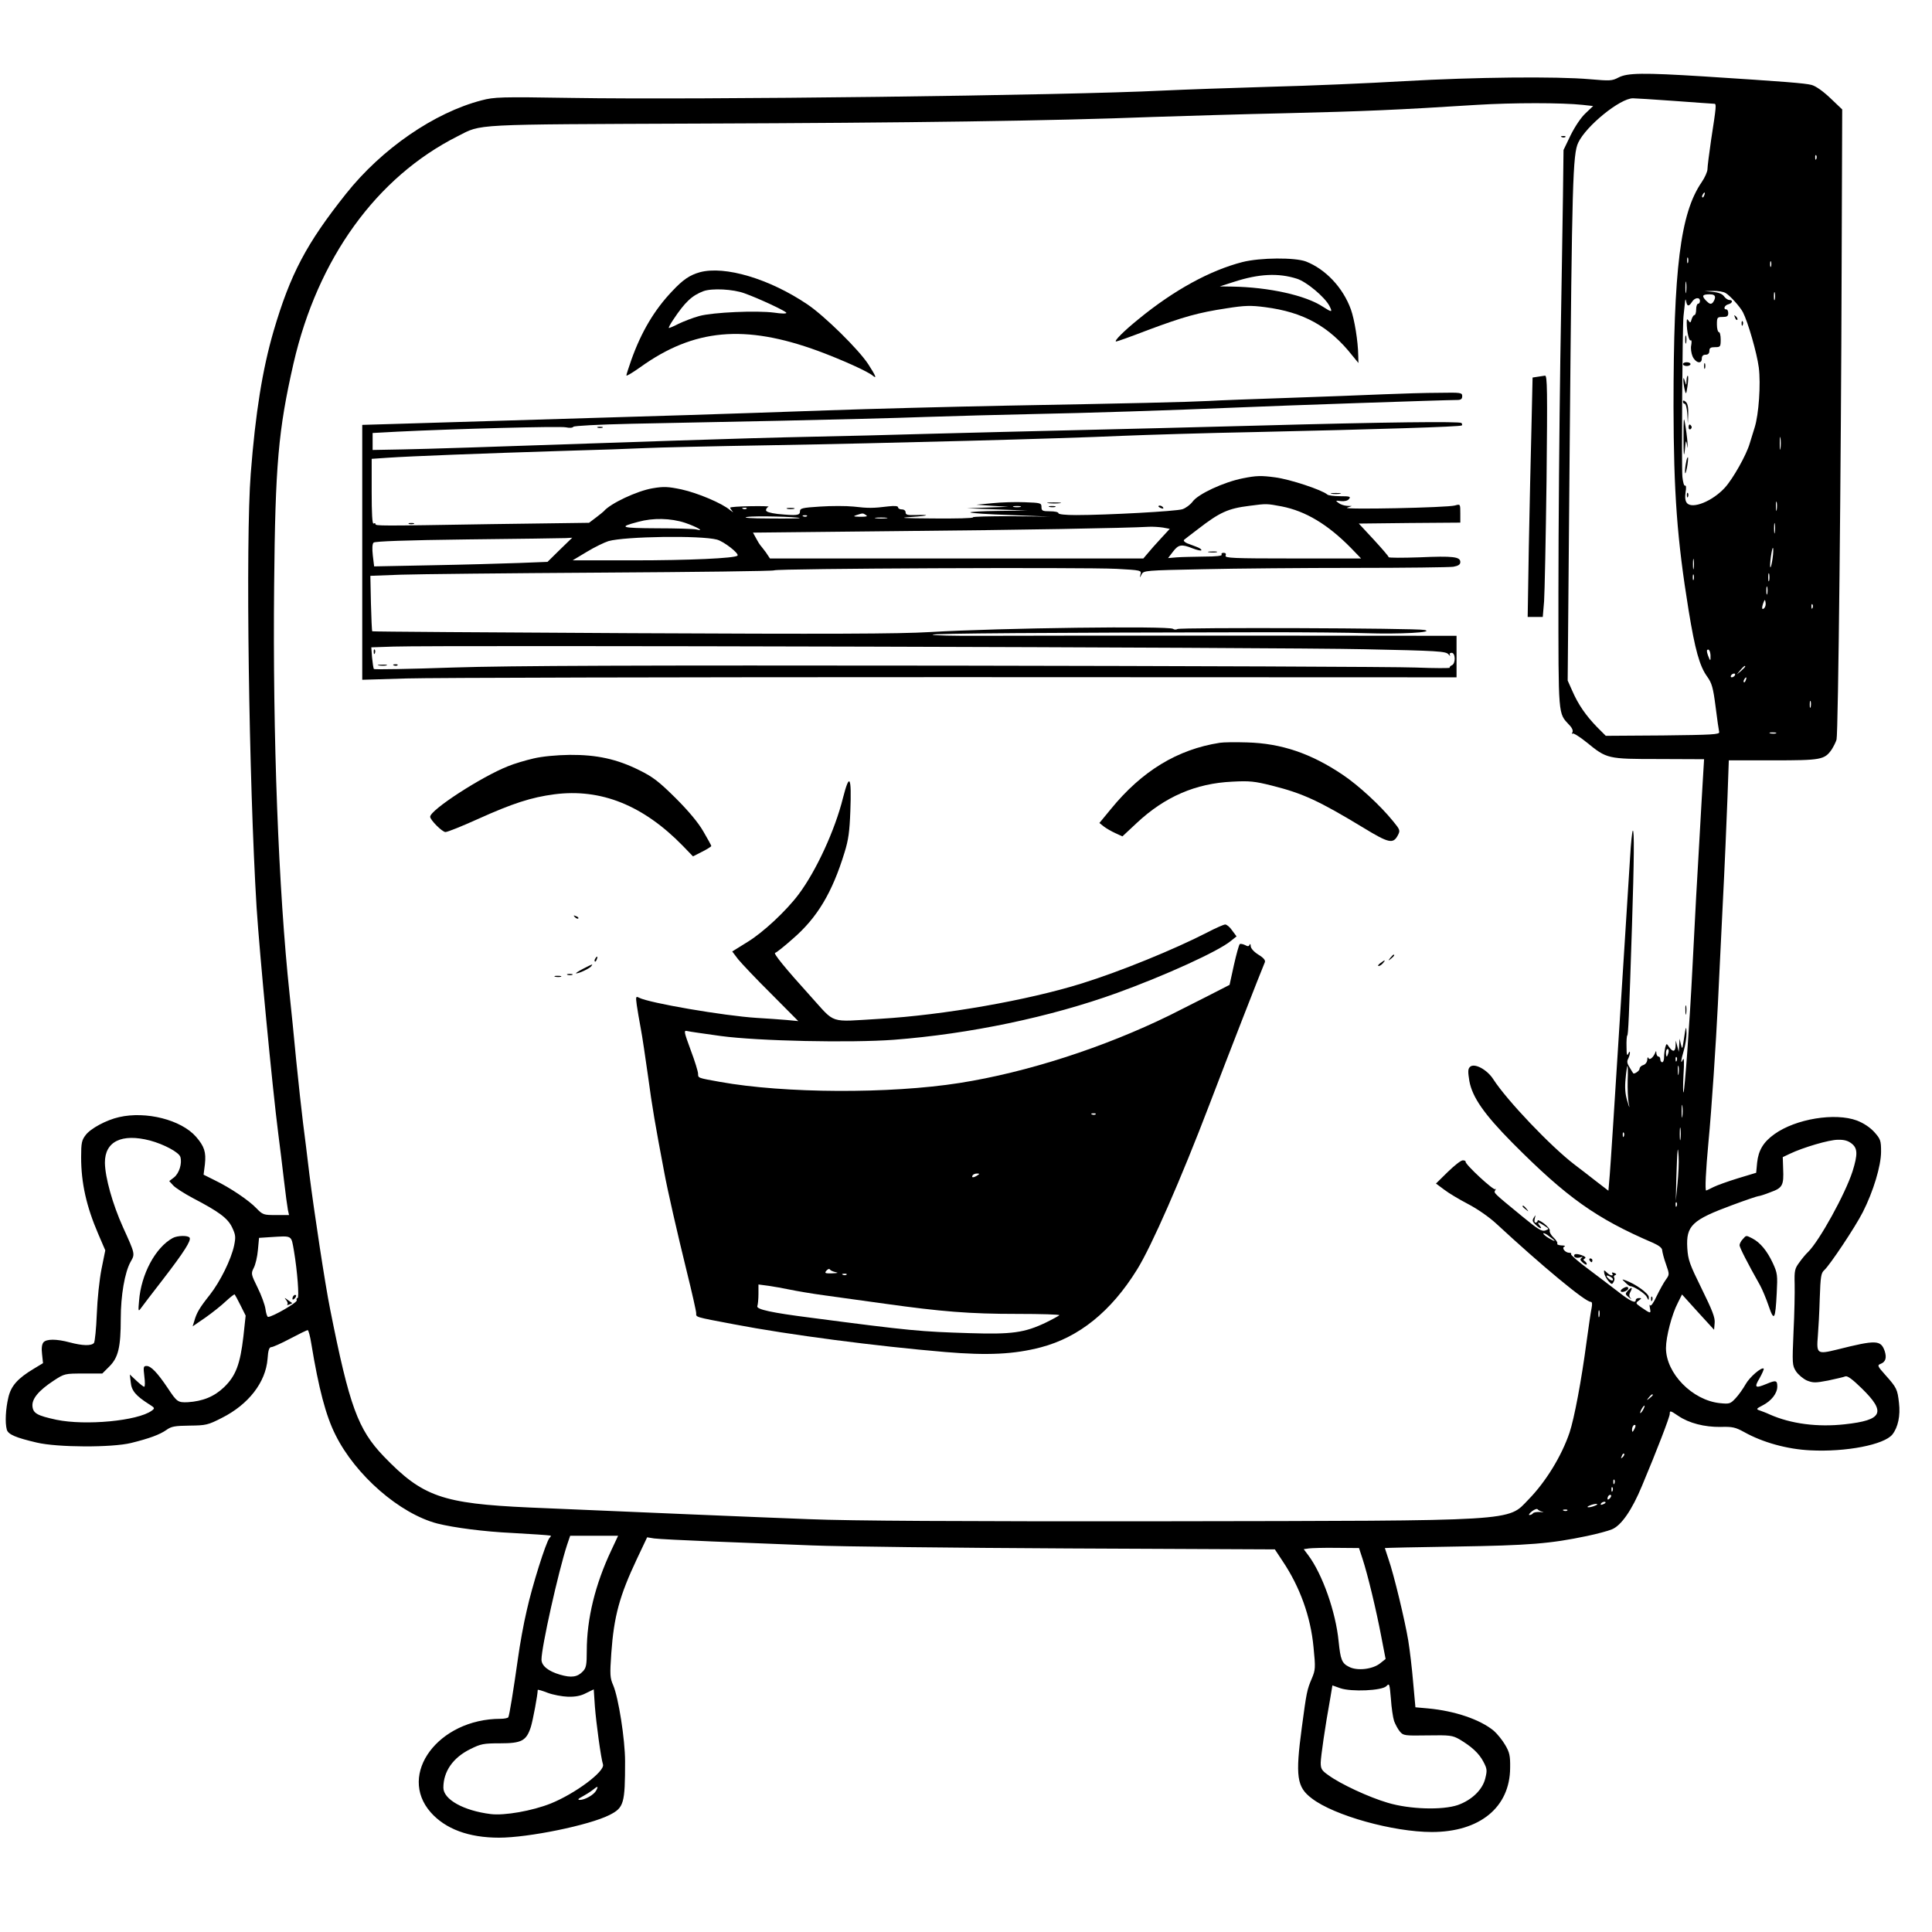
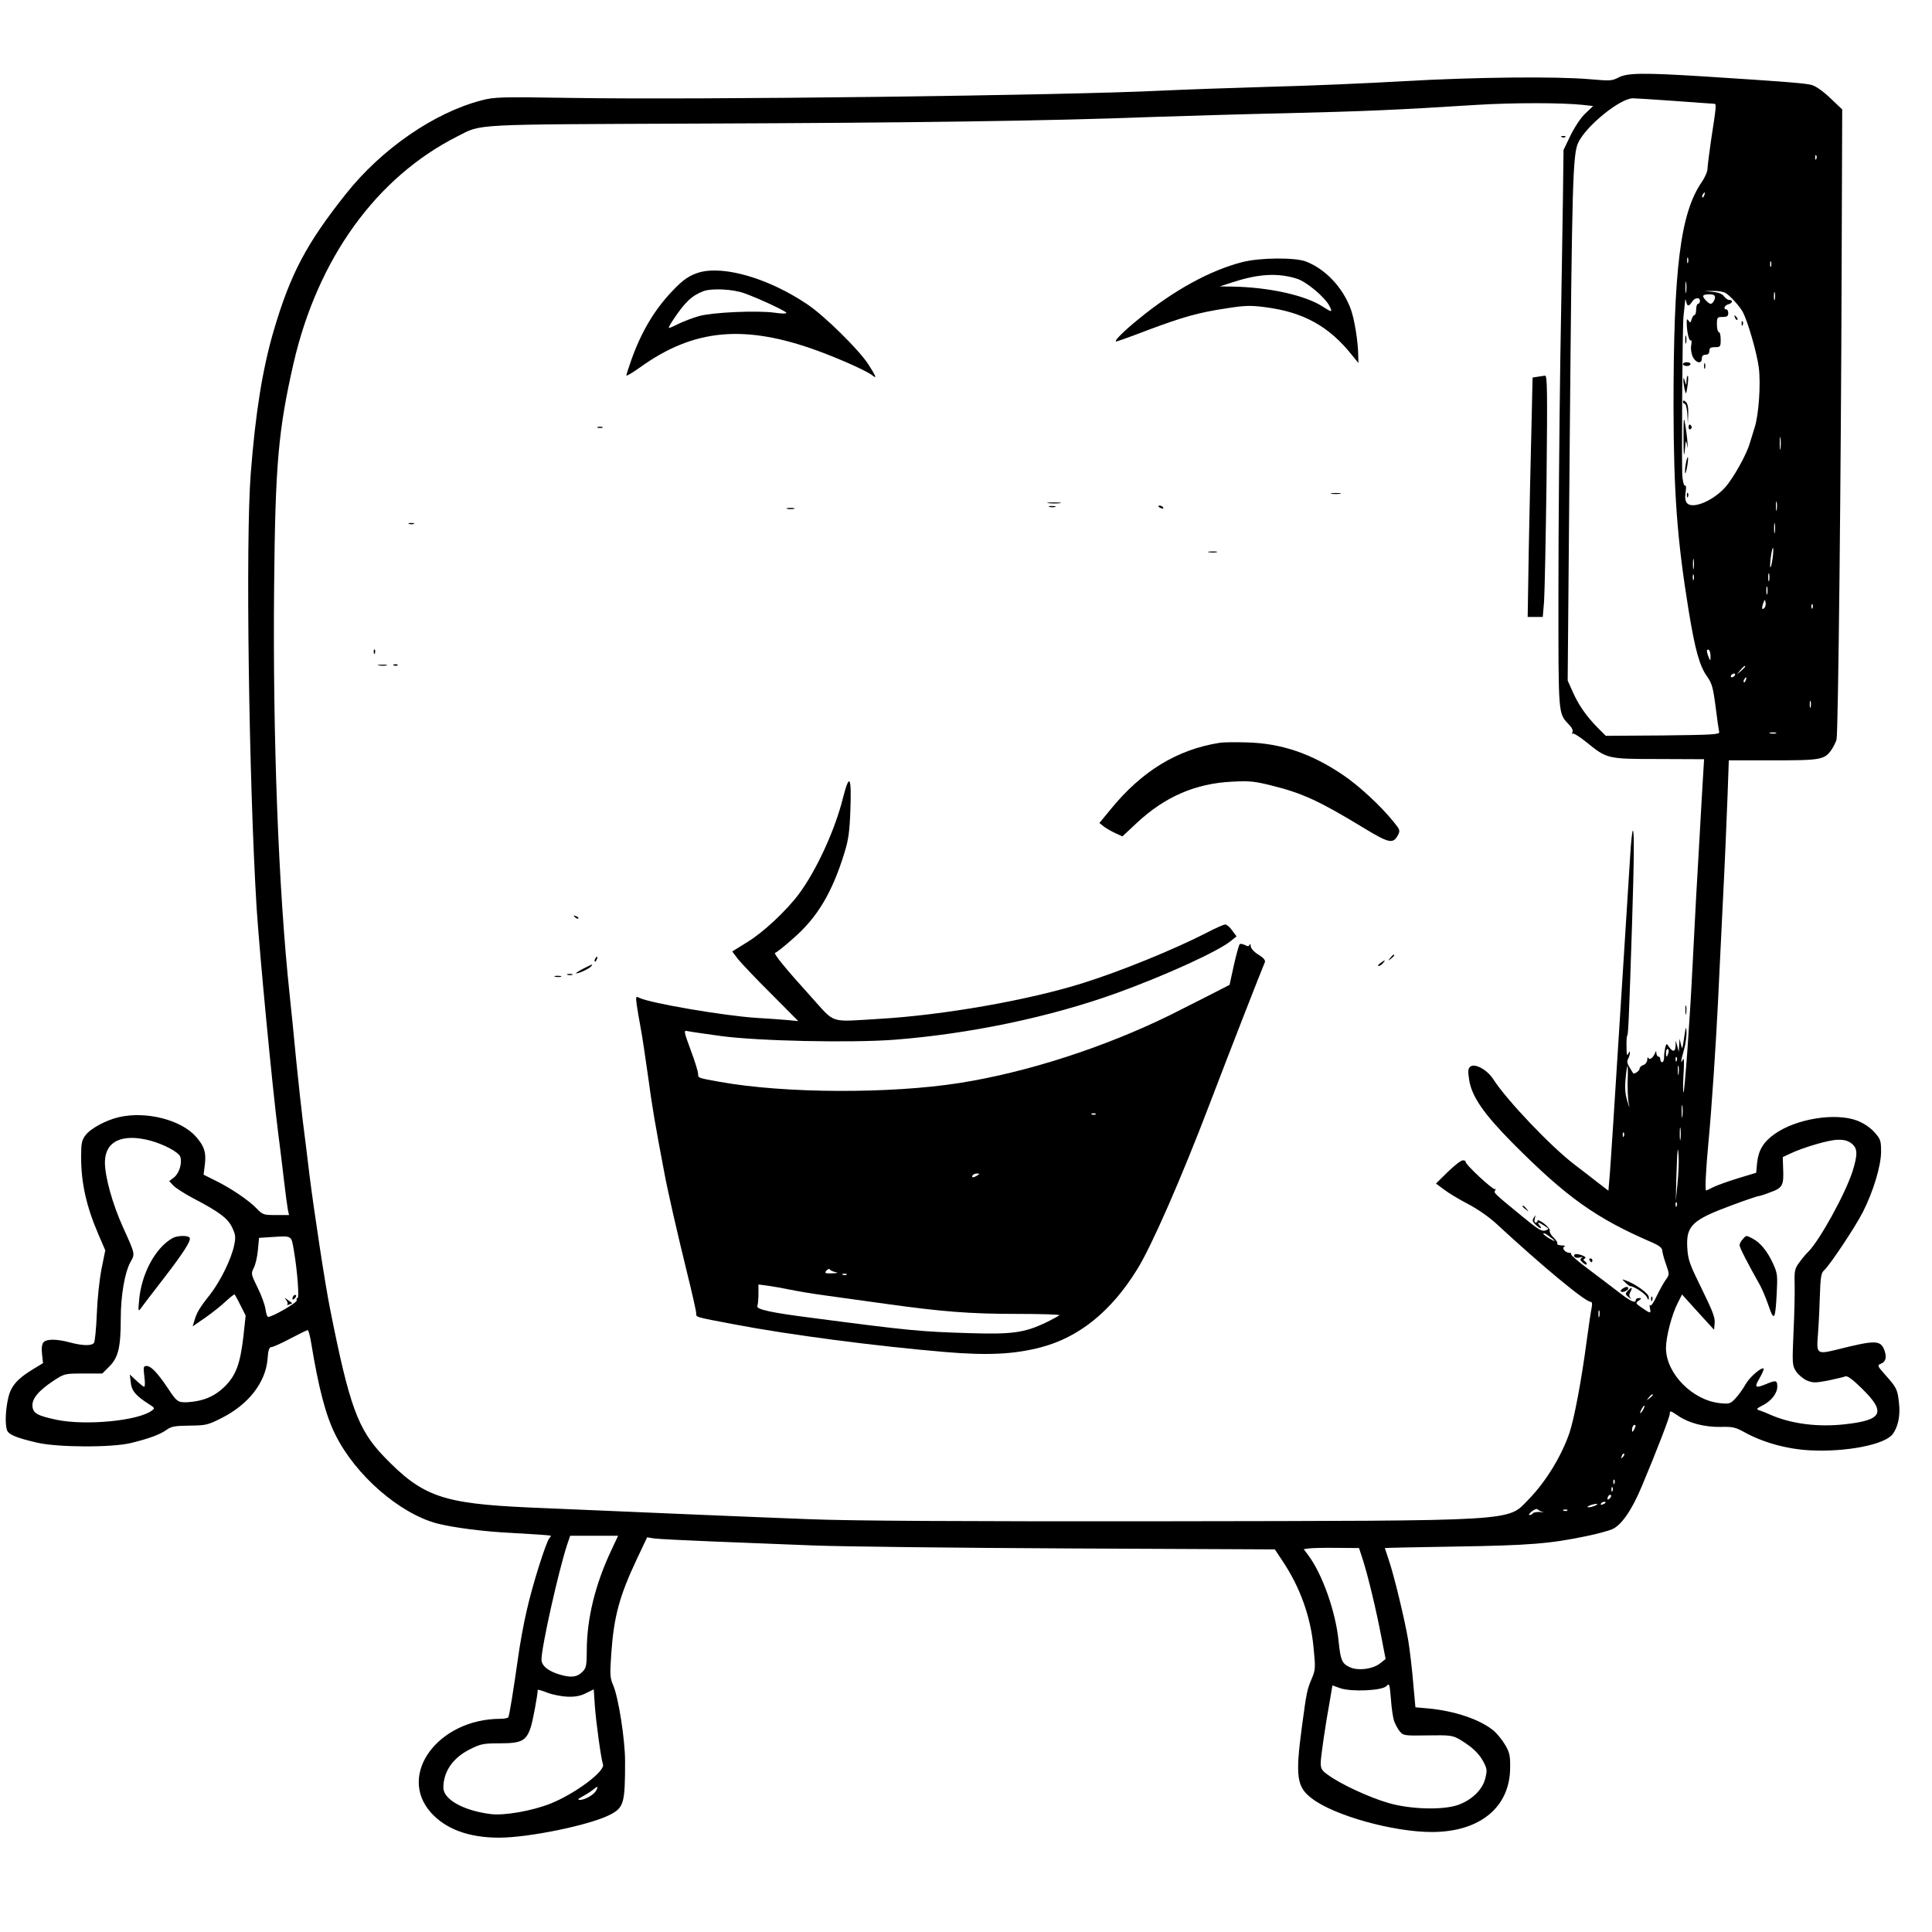
<svg xmlns="http://www.w3.org/2000/svg" version="1.0" width="1024pt" height="1024pt" viewBox="0 0 1024 1024" preserveAspectRatio="xMidYMid meet">
  <g transform="translate(0,1024) scale(0.1,-0.1)" fill="#000000" stroke="none">
    <path d="M8578 9829 c-34 -18 -46 -18 -150 -9 -180 16 -615 11 -983 -10 -187 -11 -509 -25 -715 -30 -206 -6 -460 -15 -565 -20 -512 -26 -2470 -50 -3135 -39 -378 6 -410 5 -478 -13 -250 -65 -528 -256 -718 -495 -210 -264 -295 -425 -384 -728 -59 -203 -96 -433 -121 -755 -28 -354 -10 -1627 31 -2300 16 -246 83 -950 115 -1200 8 -63 22 -173 30 -245 8 -71 18 -142 21 -158 l6 -27 -69 0 c-66 0 -70 1 -104 36 -40 42 -139 109 -222 149 l-58 29 7 55 c7 65 -3 95 -47 146 -79 90 -265 137 -408 104 -67 -15 -151 -60 -177 -95 -21 -27 -24 -42 -24 -118 0 -136 28 -261 91 -407 l37 -86 -20 -99 c-11 -56 -22 -159 -25 -239 -3 -77 -10 -146 -15 -153 -14 -16 -60 -15 -128 3 -71 19 -124 19 -140 0 -8 -10 -11 -32 -7 -63 l5 -47 -48 -29 c-87 -52 -122 -92 -136 -154 -14 -60 -18 -132 -8 -169 7 -26 48 -43 159 -69 110 -26 398 -27 500 -2 97 24 151 44 187 69 26 19 45 22 123 23 86 1 97 3 171 41 141 71 232 188 242 312 3 47 9 63 20 63 8 0 53 20 100 45 47 25 88 45 93 45 4 0 13 -33 19 -72 39 -237 77 -382 128 -483 106 -214 341 -418 540 -470 88 -22 247 -43 397 -50 108 -6 183 -11 204 -14 2 -1 -1 -7 -7 -13 -19 -24 -91 -252 -120 -383 -17 -71 -37 -184 -46 -250 -25 -176 -46 -307 -52 -317 -3 -4 -21 -8 -41 -8 -329 0 -548 -294 -370 -496 78 -88 201 -134 362 -134 156 0 478 66 585 120 77 39 83 60 83 285 0 115 -35 338 -63 403 -17 39 -18 55 -10 170 14 195 43 303 136 500 l54 114 37 -6 c21 -3 160 -10 308 -16 149 -6 387 -15 530 -21 143 -6 753 -13 1356 -16 l1096 -5 41 -62 c92 -137 149 -295 164 -457 11 -109 10 -120 -9 -165 -26 -61 -28 -73 -53 -259 -35 -261 -27 -317 53 -377 118 -91 432 -178 636 -178 254 0 414 131 415 340 1 64 -3 82 -26 121 -15 26 -42 59 -60 75 -72 60 -207 106 -349 119 l-67 6 -12 132 c-6 73 -18 173 -26 222 -17 103 -76 350 -105 432 -10 31 -19 57 -19 58 0 1 170 5 378 8 386 6 499 15 694 56 53 11 112 27 131 35 50 20 107 103 160 231 79 188 147 365 147 381 0 19 3 18 46 -11 56 -38 138 -59 223 -58 64 2 79 -2 125 -27 98 -55 228 -91 350 -97 191 -10 393 30 436 84 30 38 43 100 35 167 -8 72 -12 81 -72 148 -42 47 -44 52 -26 59 27 10 34 32 22 69 -21 58 -45 59 -252 7 -106 -26 -110 -23 -102 73 3 36 8 125 10 198 4 117 7 135 24 150 29 26 164 228 204 307 56 110 97 246 97 321 0 59 -3 67 -36 104 -23 25 -56 47 -92 61 -116 43 -324 9 -437 -72 -59 -42 -85 -86 -92 -152 l-5 -53 -96 -29 c-52 -16 -111 -37 -131 -47 -19 -10 -37 -18 -38 -18 -7 0 -2 106 12 255 17 176 40 528 50 730 3 72 15 303 25 515 11 212 22 474 26 583 l7 197 234 0 c255 0 273 3 311 57 10 16 22 39 26 53 9 33 24 1445 27 2498 l3 842 -63 60 c-39 37 -77 64 -100 70 -36 9 -134 17 -571 45 -321 20 -405 19 -452 -6z m297 -124 c110 -8 205 -15 211 -15 12 0 11 -12 -17 -193 -10 -70 -19 -139 -19 -153 0 -14 -14 -45 -31 -70 -113 -165 -149 -457 -149 -1189 1 -460 19 -704 80 -1080 34 -208 58 -296 99 -352 24 -34 31 -57 44 -159 8 -65 17 -126 19 -134 3 -13 -37 -15 -299 -18 l-302 -2 -47 47 c-59 61 -99 119 -130 190 l-25 56 11 1281 c12 1361 16 1509 45 1570 42 89 222 235 290 235 11 0 110 -6 220 -14z m-485 -21 l54 -6 -40 -38 c-24 -22 -56 -70 -79 -116 l-38 -79 -3 -245 c-2 -135 -8 -524 -14 -865 -5 -341 -10 -896 -10 -1233 0 -668 -2 -640 57 -704 16 -16 22 -31 17 -40 -4 -7 -4 -10 1 -6 4 4 38 -17 75 -47 107 -87 109 -88 383 -88 l239 -1 -6 -100 c-3 -56 -11 -181 -16 -278 -6 -98 -14 -256 -20 -350 -5 -95 -14 -267 -20 -383 -14 -284 -41 -649 -47 -655 -3 -3 -3 40 0 95 4 62 3 92 -3 80 -14 -32 -11 -5 5 49 8 27 14 68 14 90 -1 44 -4 38 -15 -39 -7 -47 -8 -48 -15 -20 l-7 30 -2 -35 -2 -35 -8 30 -8 30 -1 -27 c-1 -33 -14 -36 -34 -8 -14 21 -14 21 -21 -2 -3 -13 -6 -35 -6 -50 0 -16 -4 -28 -10 -28 -5 0 -10 7 -10 15 0 8 -4 15 -10 15 -5 0 -10 8 -11 18 0 13 -2 14 -6 2 -11 -26 -31 -42 -36 -27 -3 6 -6 2 -6 -10 -1 -12 -9 -24 -21 -28 -11 -3 -20 -12 -20 -20 0 -11 -30 -31 -34 -23 -1 2 -10 15 -19 31 -13 20 -15 32 -7 46 5 11 10 26 9 33 0 7 -4 4 -9 -7 -6 -14 -9 -5 -9 36 -1 31 1 58 4 61 5 5 9 86 25 583 11 345 13 511 4 502 -3 -3 -10 -65 -14 -139 -5 -73 -20 -315 -34 -538 -57 -905 -68 -1069 -74 -1148 l-7 -83 -65 50 c-36 28 -87 68 -114 88 -126 96 -358 340 -430 451 -33 53 -102 90 -125 67 -11 -11 -11 -25 -3 -75 16 -86 78 -175 227 -326 289 -291 445 -402 748 -532 31 -14 47 -27 47 -39 1 -10 9 -43 20 -73 19 -55 19 -55 -1 -83 -11 -15 -33 -55 -49 -88 -16 -35 -31 -55 -34 -47 -3 7 -4 0 -1 -15 6 -31 5 -31 -49 6 -27 19 -28 21 -10 34 16 12 16 13 1 13 -9 0 -17 -4 -17 -10 0 -20 -27 -8 -90 41 -36 28 -109 83 -162 123 -54 40 -95 76 -91 79 3 4 -1 7 -9 7 -22 0 -43 26 -26 33 7 3 0 6 -15 6 -16 1 -26 5 -23 10 3 4 -6 19 -20 32 -13 12 -22 29 -20 35 3 7 -11 24 -30 39 -19 14 -34 21 -34 16 0 -6 -5 -11 -11 -11 -6 0 -8 9 -4 23 5 20 5 20 -5 4 -10 -15 -8 -22 9 -38 24 -23 39 -25 21 -4 -16 20 -5 19 26 -2 26 -17 26 -17 4 -25 -18 -6 -38 6 -122 75 -156 128 -151 124 -143 138 5 8 4 11 0 6 -9 -8 -161 133 -157 146 1 4 -6 7 -15 7 -10 0 -45 -28 -80 -62 l-62 -61 43 -32 c23 -18 80 -52 126 -76 50 -26 112 -69 150 -104 243 -225 472 -415 501 -415 8 0 9 -11 5 -32 -4 -18 -16 -100 -27 -181 -27 -204 -65 -405 -90 -480 -42 -124 -126 -261 -217 -354 -114 -118 -35 -113 -1922 -116 -1120 -1 -1666 2 -1890 11 -292 11 -882 36 -1485 62 -461 21 -565 57 -771 271 -137 143 -182 266 -284 779 -27 133 -86 524 -110 715 -10 88 -26 212 -34 275 -8 63 -24 212 -36 330 -11 118 -27 276 -35 350 -59 554 -90 1367 -82 2167 6 640 22 823 103 1178 128 555 439 986 870 1203 130 66 59 62 1285 67 1110 4 1857 14 2399 35 157 5 476 15 710 20 411 10 580 17 1005 44 194 12 453 12 565 0z m1237 -286 c-3 -8 -6 -5 -6 6 -1 11 2 17 5 13 3 -3 4 -12 1 -19z m-594 -193 c-3 -9 -8 -14 -10 -11 -3 3 -2 9 2 15 9 16 15 13 8 -4z m-86 -357 c-3 -7 -5 -2 -5 12 0 14 2 19 5 13 2 -7 2 -19 0 -25z m440 -20 c-3 -7 -5 -2 -5 12 0 14 2 19 5 13 2 -7 2 -19 0 -25z m-450 -135 c-2 -16 -4 -5 -4 22 0 28 2 40 4 28 2 -13 2 -35 0 -50z m209 -6 c24 -14 76 -72 92 -102 27 -53 74 -216 84 -293 11 -87 0 -249 -22 -318 -5 -16 -17 -54 -26 -84 -17 -60 -89 -188 -132 -235 -66 -72 -173 -115 -201 -81 -9 11 -11 29 -7 57 4 24 3 38 -3 35 -5 -3 -11 18 -14 47 -5 56 0 803 6 852 2 17 5 46 7 65 2 25 4 29 7 13 5 -28 14 -29 31 -3 14 23 42 27 42 5 0 -8 -4 -15 -10 -15 -5 0 -10 -13 -10 -30 0 -16 -4 -30 -9 -30 -5 0 -11 -10 -15 -22 -5 -19 -8 -21 -16 -8 -8 12 -10 10 -10 -10 0 -45 12 -100 21 -94 5 3 6 -8 3 -25 -4 -17 0 -43 7 -60 16 -35 49 -43 49 -11 0 13 7 20 20 20 13 0 20 7 20 20 0 16 7 20 30 20 28 0 30 2 30 40 0 22 -4 40 -10 40 -5 0 -10 18 -10 40 0 38 2 40 30 40 23 0 30 4 30 20 0 11 -4 20 -10 20 -18 0 -10 22 10 27 23 6 27 23 6 23 -8 0 -21 9 -28 19 -9 13 -29 21 -58 24 l-45 4 45 1 c25 1 54 -4 66 -11z m261 -34 c-3 -10 -5 -2 -5 17 0 19 2 27 5 18 2 -10 2 -26 0 -35z m-317 11 c0 -8 -6 -21 -12 -28 -10 -10 -17 -8 -35 10 -25 26 -21 34 19 34 19 0 28 -5 28 -16z m347 -801 c-2 -16 -4 -3 -4 27 0 30 2 43 4 28 2 -16 2 -40 0 -55z m-20 -325 c-2 -13 -4 -5 -4 17 -1 22 1 32 4 23 2 -10 2 -28 0 -40z m-10 -120 c-2 -13 -4 -3 -4 22 0 25 2 35 4 23 2 -13 2 -33 0 -45z m-12 -138 c-4 -28 -9 -49 -12 -47 -2 3 -1 28 3 56 4 28 9 50 11 47 3 -3 2 -28 -2 -56z m-418 -52 c-2 -13 -4 -3 -4 22 0 25 2 35 4 23 2 -13 2 -33 0 -45z m400 -65 c-3 -10 -5 -2 -5 17 0 19 2 27 5 18 2 -10 2 -26 0 -35z m-400 5 c-3 -7 -5 -2 -5 12 0 14 2 19 5 13 2 -7 2 -19 0 -25z m390 -75 c-3 -10 -5 -2 -5 17 0 19 2 27 5 18 2 -10 2 -26 0 -35z m-16 -76 c-13 -13 -15 1 -4 30 7 17 8 17 11 -1 2 -10 -1 -23 -7 -29z m256 1 c-3 -8 -6 -5 -6 6 -1 11 2 17 5 13 3 -3 4 -12 1 -19z m-541 -250 c1 -35 -1 -35 -14 0 -7 21 -7 29 2 29 6 0 11 -13 12 -29z m184 -61 c0 -2 -10 -12 -22 -23 l-23 -19 19 23 c18 21 26 27 26 19z m-55 -47 c-3 -5 -11 -10 -16 -10 -6 0 -7 5 -4 10 3 6 11 10 16 10 6 0 7 -4 4 -10z m58 -25 c-3 -9 -8 -14 -10 -11 -3 3 -2 9 2 15 9 16 15 13 8 -4z m344 -142 c-3 -10 -5 -4 -5 12 0 17 2 24 5 18 2 -7 2 -21 0 -30z m-184 -140 c-7 -2 -21 -2 -30 0 -10 3 -4 5 12 5 17 0 24 -2 18 -5z m-570 -1693 c-3 -11 -7 -20 -9 -20 -2 0 -4 9 -4 20 0 11 4 20 9 20 5 0 7 -9 4 -20z m44 -42 c-3 -8 -6 -5 -6 6 -1 11 2 17 5 13 3 -3 4 -12 1 -19z m10 -70 c-2 -13 -4 -5 -4 17 -1 22 1 32 4 23 2 -10 2 -28 0 -40z m-270 -35 c-1 -43 1 -96 5 -118 7 -33 5 -31 -7 10 -11 35 -14 70 -9 118 3 37 8 67 10 67 2 0 3 -35 1 -77z m290 -190 c-2 -16 -4 -3 -4 27 0 30 2 43 4 28 2 -16 2 -40 0 -55z m-10 -120 c-2 -16 -4 -3 -4 27 0 30 2 43 4 28 2 -16 2 -40 0 -55z m-300 15 c-3 -8 -6 -5 -6 6 -1 11 2 17 5 13 3 -3 4 -12 1 -19z m-7812 -23 c74 -20 153 -62 161 -87 10 -34 -6 -86 -33 -108 l-26 -20 21 -23 c12 -13 59 -43 104 -67 140 -73 185 -107 208 -155 19 -40 20 -51 11 -96 -16 -75 -74 -192 -129 -262 -54 -68 -70 -95 -82 -138 l-9 -29 67 46 c37 26 86 65 109 87 24 22 45 39 47 36 2 -2 16 -28 31 -58 l27 -54 -12 -111 c-17 -146 -40 -208 -102 -268 -52 -50 -113 -75 -193 -80 -52 -2 -57 1 -106 75 -55 82 -89 117 -112 117 -17 0 -18 -5 -12 -55 4 -30 4 -55 -1 -55 -4 0 -23 15 -42 33 l-34 32 5 -42 c4 -44 27 -71 96 -115 32 -20 33 -22 15 -35 -74 -54 -350 -80 -505 -48 -102 22 -123 34 -127 71 -4 40 33 84 112 136 58 38 60 38 159 38 l99 0 38 38 c47 47 60 102 60 253 0 123 21 245 52 301 24 42 25 40 -40 183 -56 124 -95 265 -96 342 -1 113 89 157 239 118z m9019 -16 c32 -25 33 -57 5 -147 -39 -121 -176 -369 -236 -428 -11 -10 -32 -35 -46 -55 -24 -32 -27 -43 -25 -115 1 -43 -1 -158 -6 -254 -7 -168 -7 -176 13 -208 12 -18 38 -40 58 -49 33 -13 45 -13 113 0 41 9 82 18 91 22 11 4 38 -16 87 -64 130 -127 111 -168 -90 -190 -144 -16 -285 2 -398 52 -19 9 -44 18 -55 22 -18 6 -16 9 17 26 47 24 78 64 78 100 0 33 -7 35 -57 14 -60 -25 -67 -20 -37 30 14 25 24 48 22 51 -11 10 -75 -45 -96 -83 -13 -23 -36 -56 -53 -74 -28 -30 -33 -31 -83 -26 -146 15 -286 158 -286 292 0 59 31 179 63 240 l22 44 85 -94 85 -93 3 36 c3 28 -12 66 -69 182 -64 130 -72 152 -76 215 -7 119 25 149 239 228 70 26 132 47 137 47 6 0 35 9 65 21 64 23 71 36 67 125 l-2 61 38 18 c69 33 207 74 254 74 33 1 54 -5 73 -20z m-923 -214 l-9 -90 3 125 c5 155 8 180 12 110 2 -30 -1 -95 -6 -145z m-4 -117 c-3 -8 -6 -5 -6 6 -1 11 2 17 5 13 3 -3 4 -12 1 -19z m-647 -185 c0 -2 -13 4 -30 14 -16 9 -30 21 -30 25 0 5 14 -1 30 -14 17 -12 30 -23 30 -25z m-6682 -53 c18 -106 29 -250 19 -250 -5 0 -7 -6 -4 -12 3 -12 -129 -88 -152 -88 -5 0 -11 19 -14 42 -3 22 -22 74 -42 114 -35 71 -35 74 -20 104 9 17 19 59 22 95 l6 64 61 4 c117 7 109 12 124 -73z m6919 -347 c-3 -10 -5 -4 -5 12 0 17 2 24 5 18 2 -7 2 -21 0 -30z m283 -417 c0 -2 -8 -10 -17 -17 -16 -13 -17 -12 -4 4 13 16 21 21 21 13z m-50 -76 c-6 -11 -13 -20 -16 -20 -2 0 0 9 6 20 6 11 13 20 16 20 2 0 0 -9 -6 -20z m-49 -107 c-8 -15 -10 -15 -11 -2 0 17 10 32 18 25 2 -3 -1 -13 -7 -23z m-60 -146 c-10 -9 -11 -8 -5 6 3 10 9 15 12 12 3 -3 0 -11 -7 -18z m-44 -139 c-3 -8 -6 -5 -6 6 -1 11 2 17 5 13 3 -3 4 -12 1 -19z m-10 -40 c-3 -8 -6 -5 -6 6 -1 11 2 17 5 13 3 -3 4 -12 1 -19z m-15 -40 c-7 -7 -12 -8 -12 -2 0 14 12 26 19 19 2 -3 -1 -11 -7 -17z m-22 -22 c0 -2 -7 -7 -16 -10 -8 -3 -12 -2 -9 4 6 10 25 14 25 6z m-55 -16 c-11 -5 -27 -9 -35 -9 -9 0 -8 4 5 9 11 5 27 9 35 9 9 0 8 -4 -5 -9z m-280 -33 c11 -2 5 -3 -12 -1 -18 1 -35 -2 -38 -7 -4 -5 -12 -9 -18 -9 -7 0 -1 9 13 20 13 10 27 15 30 10 3 -4 14 -10 25 -13z m132 7 c-3 -3 -12 -4 -19 -1 -8 3 -5 6 6 6 11 1 17 -2 13 -5z m-5067 -211 c-85 -180 -130 -362 -130 -534 0 -72 -3 -89 -20 -107 -29 -31 -61 -36 -122 -18 -62 18 -98 47 -98 80 0 66 89 465 136 609 l16 47 127 0 127 0 -36 -77z m3982 -46 c27 -82 73 -273 99 -411 l23 -119 -29 -23 c-40 -32 -122 -41 -164 -19 -39 19 -46 38 -56 135 -15 156 -86 357 -161 457 l-24 32 27 4 c16 2 82 4 147 3 l119 -1 19 -58z m167 -859 c7 -18 20 -43 31 -56 18 -21 24 -22 147 -20 117 2 131 0 167 -20 66 -39 105 -75 128 -119 20 -38 21 -46 10 -90 -15 -60 -72 -114 -145 -140 -82 -28 -256 -23 -372 12 -99 29 -250 99 -314 146 -36 25 -41 34 -41 67 1 34 23 189 51 343 l11 66 42 -15 c59 -20 220 -13 244 11 16 17 17 14 24 -67 3 -47 11 -100 17 -118z m-4379 129 c38 -1 68 4 96 19 l41 20 6 -90 c7 -90 32 -274 43 -308 11 -37 -148 -155 -277 -207 -98 -39 -245 -65 -318 -56 -145 18 -251 78 -251 140 0 86 51 159 142 204 56 28 70 31 158 31 115 0 140 13 164 88 11 37 36 169 36 195 0 3 24 -4 52 -15 29 -11 78 -20 108 -21z m150 -497 c-12 -23 -60 -50 -87 -50 -13 1 -9 6 12 17 17 9 41 24 54 34 30 24 34 24 21 -1z" />
    <path d="M8278 9513 c7 -3 16 -2 19 1 4 3 -2 6 -13 5 -11 0 -14 -3 -6 -6z" />
    <path d="M6585 8851 c-171 -44 -362 -148 -550 -302 -78 -63 -134 -119 -119 -119 5 0 81 27 169 61 188 70 265 92 417 115 95 15 127 16 203 6 203 -26 340 -101 463 -257 l32 -39 -1 39 c-1 76 -20 192 -39 245 -42 116 -134 213 -238 254 -59 22 -242 21 -337 -3z m288 -88 c52 -16 148 -97 173 -144 18 -35 14 -36 -34 -5 -92 61 -288 104 -482 107 l-65 1 75 24 c132 43 235 48 333 17z" />
    <path d="M3709 8797 c-53 -15 -89 -39 -145 -99 -95 -99 -165 -217 -218 -366 -14 -40 -26 -77 -26 -82 0 -5 33 15 74 44 284 204 554 228 942 86 124 -46 263 -108 291 -132 22 -18 14 1 -24 60 -50 78 -233 258 -324 319 -200 135 -437 206 -570 170z m238 -112 c73 -26 217 -93 221 -103 1 -5 -26 -5 -65 1 -93 12 -324 2 -397 -18 -33 -9 -82 -28 -109 -41 -27 -14 -51 -24 -52 -22 -2 2 8 21 23 43 63 95 100 129 161 152 44 16 157 11 218 -12z" />
    <path d="M8149 8243 l-26 -4 -6 -267 c-4 -147 -10 -432 -14 -634 l-6 -368 40 0 40 0 7 83 c3 45 9 333 13 640 5 477 4 557 -8 556 -8 -1 -26 -4 -40 -6z" />
-     <path d="M7330 8150 c-96 -4 -323 -13 -505 -19 -181 -6 -368 -13 -415 -16 -114 -6 -416 -13 -1075 -25 -302 -6 -730 -17 -950 -25 -220 -8 -553 -19 -740 -25 -799 -24 -1333 -40 -1523 -46 l-202 -6 0 -676 0 -675 233 7 c127 4 1432 7 2900 7 l2667 -1 0 110 0 110 -1122 1 c-618 0 -1244 0 -1393 -1 -148 -1 -266 2 -262 6 6 7 569 11 1785 13 194 0 424 -2 510 -5 180 -6 370 4 312 17 -45 10 -1293 14 -1309 5 -7 -4 -17 -4 -24 1 -24 16 -910 5 -1287 -17 -164 -10 -543 -11 -1585 -6 -753 4 -1370 8 -1372 10 -2 2 -5 69 -7 149 l-3 145 161 6 c88 3 567 8 1064 11 497 3 909 8 915 12 15 10 1641 17 1815 8 129 -7 133 -8 127 -29 -5 -21 -5 -21 6 0 10 20 20 21 326 27 174 4 535 7 802 7 267 0 503 3 524 6 27 5 37 12 37 25 0 28 -37 33 -217 25 -89 -3 -163 -3 -163 1 0 5 -36 46 -79 93 l-79 85 269 3 269 2 0 49 c0 50 0 50 -28 42 -39 -12 -604 -23 -572 -12 l25 9 -26 1 c-14 1 -34 7 -44 15 -18 13 -17 14 12 10 19 -2 36 2 43 11 11 13 4 15 -47 15 -32 0 -63 4 -68 9 -27 24 -198 81 -277 91 -74 10 -100 9 -170 -5 -102 -20 -239 -84 -267 -124 -12 -16 -36 -34 -54 -40 -33 -11 -400 -31 -564 -31 -56 0 -93 4 -93 10 0 6 -20 10 -45 10 -40 0 -45 3 -45 23 0 21 -5 22 -88 25 -48 2 -125 0 -172 -5 l-85 -8 85 -6 85 -5 -110 -4 -110 -4 160 -6 160 -6 -154 -2 c-85 -1 -152 -5 -148 -8 3 -4 100 -10 214 -14 l208 -8 -207 2 c-113 0 -204 -2 -201 -6 2 -5 -92 -7 -209 -6 -164 1 -191 3 -118 8 95 6 107 13 18 10 -38 -1 -48 2 -48 14 0 9 -8 16 -20 16 -11 0 -20 5 -20 11 0 7 -17 9 -52 5 -80 -10 -107 -10 -184 -1 -39 4 -119 4 -178 0 -95 -6 -106 -9 -106 -26 0 -21 -17 -23 -119 -13 -39 5 -61 11 -61 20 0 7 6 15 13 18 6 3 -36 4 -95 3 -60 -1 -108 -4 -108 -8 0 -3 6 -11 12 -19 7 -8 2 -5 -12 6 -43 37 -172 91 -258 110 -72 15 -94 16 -153 6 -83 -14 -225 -81 -259 -122 -3 -3 -21 -18 -41 -33 l-37 -28 -518 -7 c-604 -10 -614 -10 -614 1 0 5 -4 5 -10 2 -7 -4 -10 55 -10 168 l0 175 87 6 c116 8 506 23 923 36 184 5 382 12 440 15 58 3 355 10 660 15 634 11 1539 35 1870 50 124 5 441 15 705 20 634 14 1086 28 1093 35 3 3 2 8 -2 13 -10 9 -394 5 -1086 -14 -305 -8 -737 -19 -960 -24 -223 -5 -567 -14 -765 -19 -198 -6 -486 -13 -640 -16 -154 -3 -471 -12 -705 -20 -1113 -38 -1306 -44 -1455 -47 l-160 -3 0 45 0 45 130 7 c304 15 865 30 895 23 18 -4 35 -3 39 3 3 5 132 12 311 16 168 3 523 11 790 16 267 6 611 14 765 20 154 5 404 12 555 15 309 6 737 20 1095 35 226 10 1108 40 1168 40 20 0 27 5 27 20 0 19 -6 20 -122 18 -68 0 -202 -4 -298 -8z m-537 -594 c127 -25 244 -95 367 -220 l54 -56 -362 0 c-317 0 -361 2 -356 15 4 10 0 15 -11 15 -9 0 -13 -4 -10 -10 4 -6 -29 -10 -92 -10 -54 -1 -119 -2 -145 -4 l-47 -4 26 34 c29 38 45 41 103 18 23 -9 44 -14 47 -11 3 4 -6 11 -21 17 -14 5 -38 15 -53 20 -14 6 -22 14 -17 19 5 4 38 30 74 57 115 89 159 109 272 123 92 12 90 12 171 -3z m-1385 -3 c-10 -2 -26 -2 -35 0 -10 3 -2 5 17 5 19 0 27 -2 18 -5z m-1451 -9 c-3 -3 -12 -4 -19 -1 -8 3 -5 6 6 6 11 1 17 -2 13 -5z m633 -34 c11 -7 2 -9 -30 -9 -37 1 -41 2 -20 9 34 11 33 11 50 0z m-351 -16 c2 -2 -70 -3 -160 -2 -103 0 -147 4 -119 8 43 7 270 1 279 -6z m38 10 c-3 -3 -12 -4 -19 -1 -8 3 -5 6 6 6 11 1 17 -2 13 -5z m421 -11 c-16 -2 -40 -2 -55 0 -16 2 -3 4 27 4 30 0 43 -2 28 -4z m-1067 -24 c64 -22 108 -48 59 -35 -14 3 -108 6 -210 6 -191 1 -205 6 -98 34 79 22 173 20 249 -5z m2532 -25 l37 -7 -47 -51 c-27 -29 -58 -64 -70 -79 l-23 -27 -989 0 -990 0 -22 33 c-13 17 -26 34 -29 37 -3 3 -13 19 -22 36 l-17 31 762 8 c655 6 1212 16 1337 23 19 1 52 -1 73 -4z m-2363 -64 c37 -10 119 -74 109 -85 -15 -14 -255 -25 -554 -25 l-320 0 75 45 c41 25 93 50 115 57 89 25 488 31 575 8z m-833 -54 l-65 -64 -154 -6 c-84 -3 -291 -9 -459 -12 l-306 -6 -7 58 c-4 36 -3 61 4 68 7 7 171 13 498 17 268 3 502 6 521 7 l34 2 -66 -64z m4262 -527 c394 -8 435 -11 448 -27 8 -9 12 -11 8 -4 -4 7 0 12 9 12 21 0 22 -58 1 -66 -8 -4 -13 -9 -11 -13 2 -3 -80 -3 -182 1 -103 4 -1199 8 -2437 10 -1709 2 -2349 0 -2663 -10 -228 -8 -416 -11 -420 -8 -3 3 -7 31 -10 61 l-4 54 118 4 c242 8 4724 -4 5143 -14z" />
    <path d="M6408 7313 c12 -2 30 -2 40 0 9 3 -1 5 -23 4 -22 0 -30 -2 -17 -4z" />
-     <path d="M1981 6784 c0 -11 3 -14 6 -6 3 7 2 16 -1 19 -3 4 -6 -2 -5 -13z" />
+     <path d="M1981 6784 c0 -11 3 -14 6 -6 3 7 2 16 -1 19 -3 4 -6 -2 -5 -13" />
    <path d="M2008 6713 c12 -2 30 -2 40 0 9 3 -1 5 -23 4 -22 0 -30 -2 -17 -4z" />
    <path d="M2088 6713 c7 -3 16 -2 19 1 4 3 -2 6 -13 5 -11 0 -14 -3 -6 -6z" />
    <path d="M3168 7973 c6 -2 18 -2 25 0 6 3 1 5 -13 5 -14 0 -19 -2 -12 -5z" />
    <path d="M7058 7623 c12 -2 32 -2 45 0 12 2 2 4 -23 4 -25 0 -35 -2 -22 -4z" />
    <path d="M5558 7573 c18 -2 45 -2 60 0 15 2 0 4 -33 4 -33 0 -45 -2 -27 -4z" />
    <path d="M5563 7553 c9 -2 23 -2 30 0 6 3 -1 5 -18 5 -16 0 -22 -2 -12 -5z" />
    <path d="M6140 7556 c0 -2 7 -7 16 -10 8 -3 12 -2 9 4 -6 10 -25 14 -25 6z" />
    <path d="M4173 7543 c9 -2 25 -2 35 0 9 3 1 5 -18 5 -19 0 -27 -2 -17 -5z" />
    <path d="M2168 7463 c6 -2 18 -2 25 0 6 3 1 5 -13 5 -14 0 -19 -2 -12 -5z" />
    <path d="M6465 6303 c-225 -35 -413 -150 -577 -351 l-61 -74 24 -19 c13 -10 41 -26 61 -35 l37 -17 77 72 c148 138 311 209 505 218 92 5 119 2 211 -21 163 -41 248 -80 484 -223 136 -83 158 -87 183 -40 13 25 12 29 -25 74 -68 84 -183 190 -268 247 -168 113 -325 166 -506 171 -63 2 -128 1 -145 -2z" />
-     <path d="M2828 6220 c-43 -10 -104 -28 -135 -41 -142 -56 -413 -232 -413 -268 0 -17 64 -81 81 -81 11 0 88 31 172 69 184 83 283 115 405 131 247 32 471 -58 681 -273 l54 -56 49 25 c26 13 48 27 48 30 0 3 -19 38 -42 77 -27 47 -78 108 -147 177 -88 87 -120 112 -191 147 -120 60 -227 83 -370 82 -70 -1 -146 -8 -192 -19z" />
    <path d="M4468 6011 c-42 -170 -142 -387 -235 -511 -65 -87 -188 -202 -270 -252 l-82 -51 31 -41 c18 -22 97 -106 176 -184 l143 -144 -63 6 c-35 3 -106 8 -158 11 -173 11 -570 79 -623 107 -17 9 -18 6 -12 -39 4 -26 13 -82 21 -123 8 -41 25 -157 39 -256 21 -158 39 -262 85 -504 17 -94 70 -326 121 -533 27 -109 49 -207 49 -217 0 -22 -12 -19 200 -59 292 -56 753 -116 1120 -147 226 -19 366 -12 507 25 202 53 372 190 509 411 77 123 234 482 384 875 101 265 271 701 294 755 4 10 -6 23 -34 40 -24 15 -40 33 -41 45 0 11 -3 14 -6 8 -3 -10 -10 -10 -24 -2 -11 5 -23 8 -28 5 -4 -3 -18 -53 -31 -111 l-23 -105 -121 -62 c-67 -34 -155 -78 -196 -99 -349 -171 -758 -303 -1114 -359 -368 -58 -928 -56 -1271 6 -117 21 -115 20 -115 43 0 11 -17 67 -39 125 -37 101 -38 106 -17 101 11 -3 91 -14 176 -26 200 -27 689 -37 918 -20 401 31 828 120 1182 248 254 92 538 221 604 276 l30 24 -23 31 c-12 18 -29 32 -37 32 -8 0 -51 -19 -97 -43 -173 -89 -457 -205 -662 -269 -288 -90 -734 -168 -1072 -188 -274 -16 -231 -30 -367 120 -133 147 -201 230 -187 230 5 0 48 34 95 76 128 111 207 243 272 455 21 67 27 112 31 219 7 186 -4 207 -39 71z m1339 -1677 c-3 -3 -12 -4 -19 -1 -8 3 -5 6 6 6 11 1 17 -2 13 -5z m-627 -324 c-20 -13 -33 -13 -25 0 3 6 14 10 23 10 15 0 15 -2 2 -10z m-750 -513 c16 -3 9 -5 -19 -6 -38 -1 -42 1 -31 14 8 9 16 12 19 6 3 -5 17 -11 31 -14z m57 -13 c-3 -3 -12 -4 -19 -1 -8 3 -5 6 6 6 11 1 17 -2 13 -5z m-302 -79 c33 -7 114 -21 180 -30 66 -9 212 -29 325 -45 301 -42 448 -54 702 -54 125 0 225 -3 223 -7 -3 -3 -35 -21 -72 -39 -113 -54 -180 -63 -403 -56 -260 8 -311 12 -844 82 -205 26 -288 44 -282 61 3 8 6 37 6 65 l0 50 53 -7 c28 -4 79 -13 112 -20z" />
    <path d="M3047 5379 c7 -7 15 -10 18 -7 3 3 -2 9 -12 12 -14 6 -15 5 -6 -5z" />
    <path d="M7369 5163 c-13 -16 -12 -17 4 -4 16 13 21 21 13 21 -2 0 -10 -8 -17 -17z" />
    <path d="M3155 5159 c-4 -6 -5 -12 -2 -15 2 -3 7 2 10 11 7 17 1 20 -8 4z" />
    <path d="M7316 5135 c-11 -8 -15 -15 -9 -15 6 0 16 7 23 15 16 19 11 19 -14 0z" />
    <path d="M3090 5105 c-25 -13 -41 -24 -37 -24 14 -2 74 27 81 38 9 13 11 14 -44 -14z" />
    <path d="M3008 5073 c6 -2 18 -2 25 0 6 3 1 5 -13 5 -14 0 -19 -2 -12 -5z" />
    <path d="M2943 5063 c9 -2 23 -2 30 0 6 3 -1 5 -18 5 -16 0 -22 -2 -12 -5z" />
    <path d="M8933 4885 c0 -22 2 -30 4 -17 2 12 2 30 0 40 -3 9 -5 -1 -4 -23z" />
    <path d="M8070 3846 c0 -2 8 -10 18 -17 15 -13 16 -12 3 4 -13 16 -21 21 -21 13z" />
    <path d="M8345 3590 c-8 -13 10 -21 32 -14 12 4 14 3 6 -3 -10 -7 -8 -13 7 -26 11 -9 20 -13 20 -7 0 5 -5 12 -11 16 -8 5 -8 9 1 14 8 5 1 11 -19 18 -17 6 -33 7 -36 2z" />
    <path d="M8425 3560 c3 -5 8 -10 11 -10 2 0 4 5 4 10 0 6 -5 10 -11 10 -5 0 -7 -4 -4 -10z" />
-     <path d="M8503 3491 c2 -11 12 -29 22 -41 16 -18 20 -19 27 -5 5 8 7 19 3 24 -3 5 0 11 7 13 7 3 5 7 -6 11 -10 4 -15 3 -11 -3 10 -16 -12 -12 -29 6 -15 14 -16 14 -13 -5z m37 -21 c8 -5 11 -12 8 -16 -4 -3 -14 1 -23 10 -18 17 -9 21 15 6z" />
    <path d="M8615 3442 c11 -11 22 -19 25 -19 16 2 80 -39 88 -57 10 -20 11 -20 11 -1 0 19 -70 70 -124 89 -20 7 -20 7 0 -12z" />
    <path d="M8600 3410 c-8 -5 -12 -12 -9 -15 8 -8 39 5 39 16 0 11 -11 11 -30 -1z" />
    <path d="M8628 3399 c-15 -16 -15 -19 5 -35 12 -10 17 -12 10 -5 -9 10 -9 20 -2 33 14 26 8 29 -13 7z" />
    <path d="M8751 3354 c0 -11 3 -14 6 -6 3 7 2 16 -1 19 -3 4 -6 -2 -5 -13z" />
    <path d="M9196 8557 c3 -10 9 -15 12 -12 3 3 0 11 -7 18 -10 9 -11 8 -5 -6z" />
    <path d="M9231 8524 c0 -11 3 -14 6 -6 3 7 2 16 -1 19 -3 4 -6 -2 -5 -13z" />
    <path d="M8932 8440 c0 -19 2 -27 5 -17 2 9 2 25 0 35 -3 9 -5 1 -5 -18z" />
    <path d="M8920 8310 c0 -5 9 -10 20 -10 11 0 20 5 20 10 0 6 -9 10 -20 10 -11 0 -20 -4 -20 -10z" />
    <path d="M9032 8300 c0 -14 2 -19 5 -12 2 6 2 18 0 25 -3 6 -5 1 -5 -13z" />
    <path d="M8939 8224 c-1 -29 -1 -29 -9 -4 -6 20 -8 21 -8 5 0 -11 3 -33 7 -50 7 -28 8 -27 15 18 4 27 5 51 2 55 -3 3 -6 -8 -7 -24z" />
    <path d="M8920 8111 c0 -6 4 -11 9 -11 6 0 12 -24 14 -52 l3 -53 2 51 c1 35 -3 55 -13 64 -10 9 -15 9 -15 1z" />
    <path d="M8923 7920 c0 -92 2 -109 7 -65 5 54 6 56 12 25 3 -22 4 -16 2 15 -2 28 -8 73 -13 100 -7 41 -8 27 -8 -75z" />
    <path d="M8950 7974 c0 -8 5 -12 10 -9 6 4 8 11 5 16 -9 14 -15 11 -15 -7z" />
    <path d="M8937 7791 c-4 -18 -7 -43 -6 -55 1 -11 5 -1 10 24 5 25 7 49 6 55 -2 5 -7 -5 -10 -24z" />
    <path d="M8941 7614 c0 -11 3 -14 6 -6 3 7 2 16 -1 19 -3 4 -6 -2 -5 -13z" />
    <path d="M915 3678 c-91 -50 -167 -191 -178 -333 -5 -54 -4 -58 9 -40 8 11 60 80 117 153 114 148 151 207 142 222 -8 13 -65 12 -90 -2z" />
    <path d="M9237 3672 c-10 -10 -17 -25 -17 -32 0 -12 43 -96 109 -213 12 -22 32 -70 45 -108 29 -86 36 -74 43 67 5 95 4 106 -21 160 -30 64 -66 108 -108 130 -34 17 -32 18 -51 -4z" />
    <path d="M1557 3373 c-4 -3 -7 -11 -7 -17 0 -6 5 -5 12 2 6 6 9 14 7 17 -3 3 -9 2 -12 -2z" />
    <path d="M1517 3349 c7 -9 10 -19 6 -23 -4 -4 1 -4 10 0 10 3 17 7 15 8 -2 1 -12 8 -23 16 -18 14 -19 13 -8 -1z" />
  </g>
</svg>